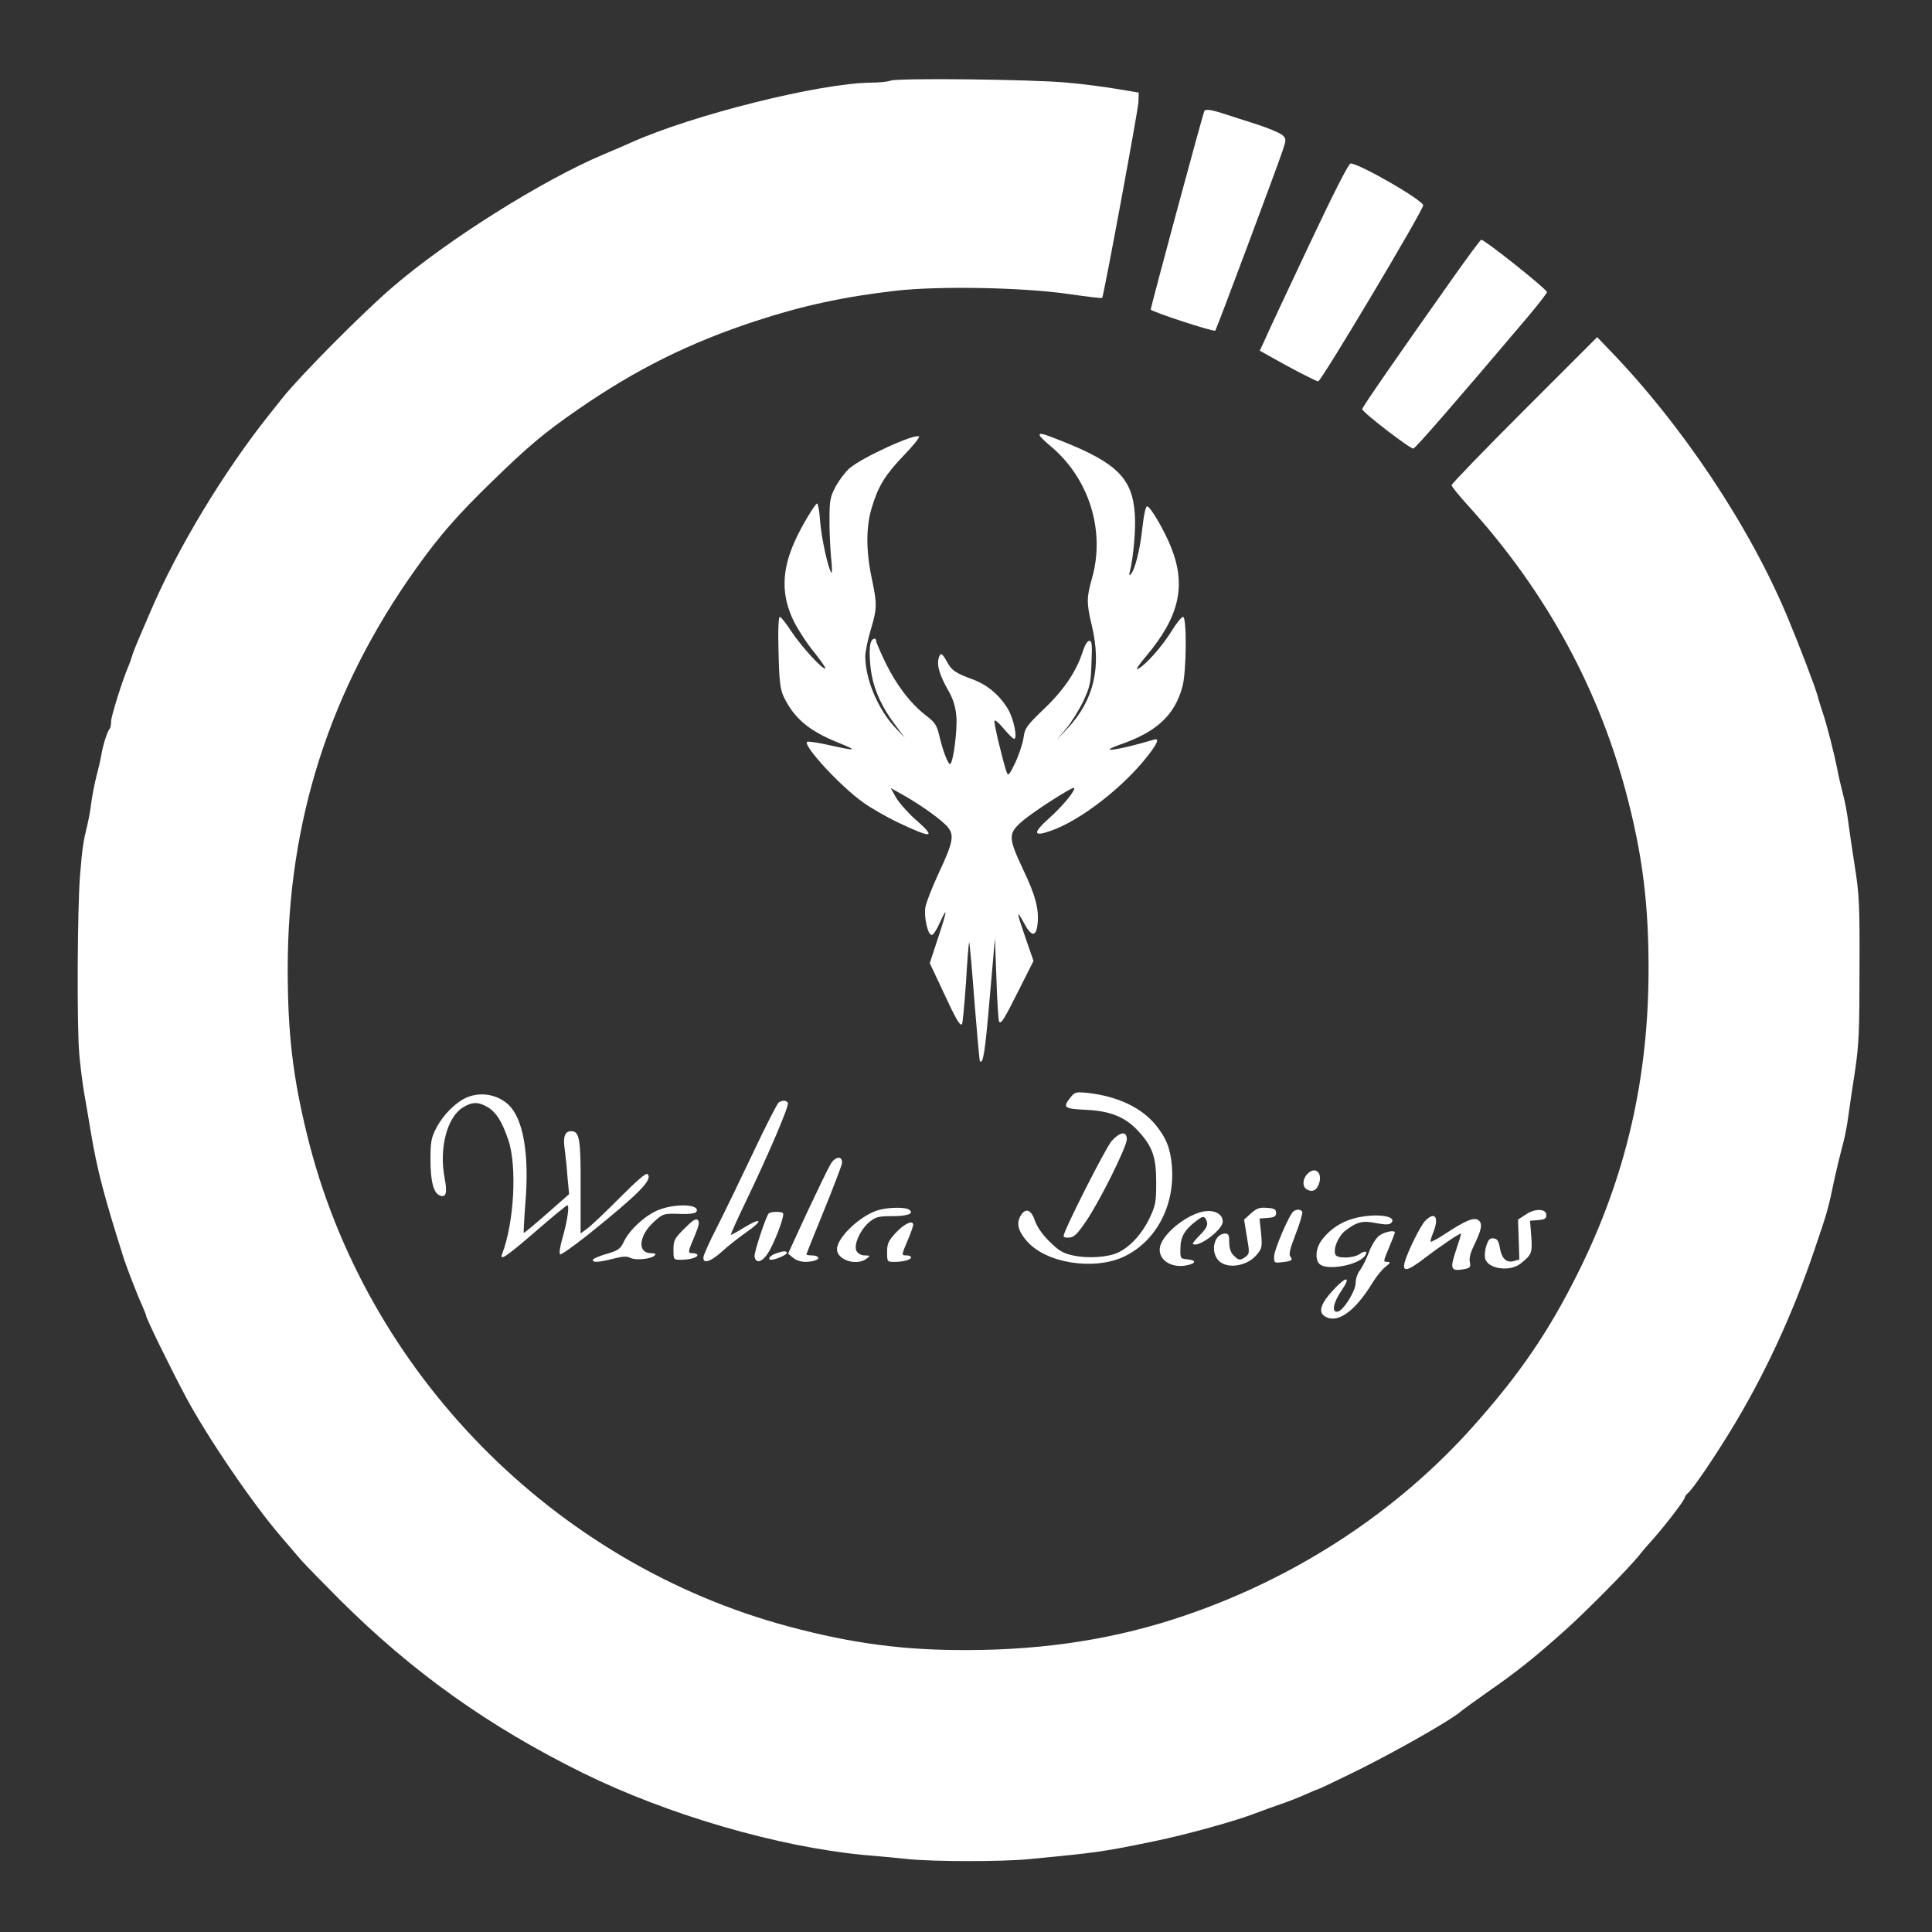
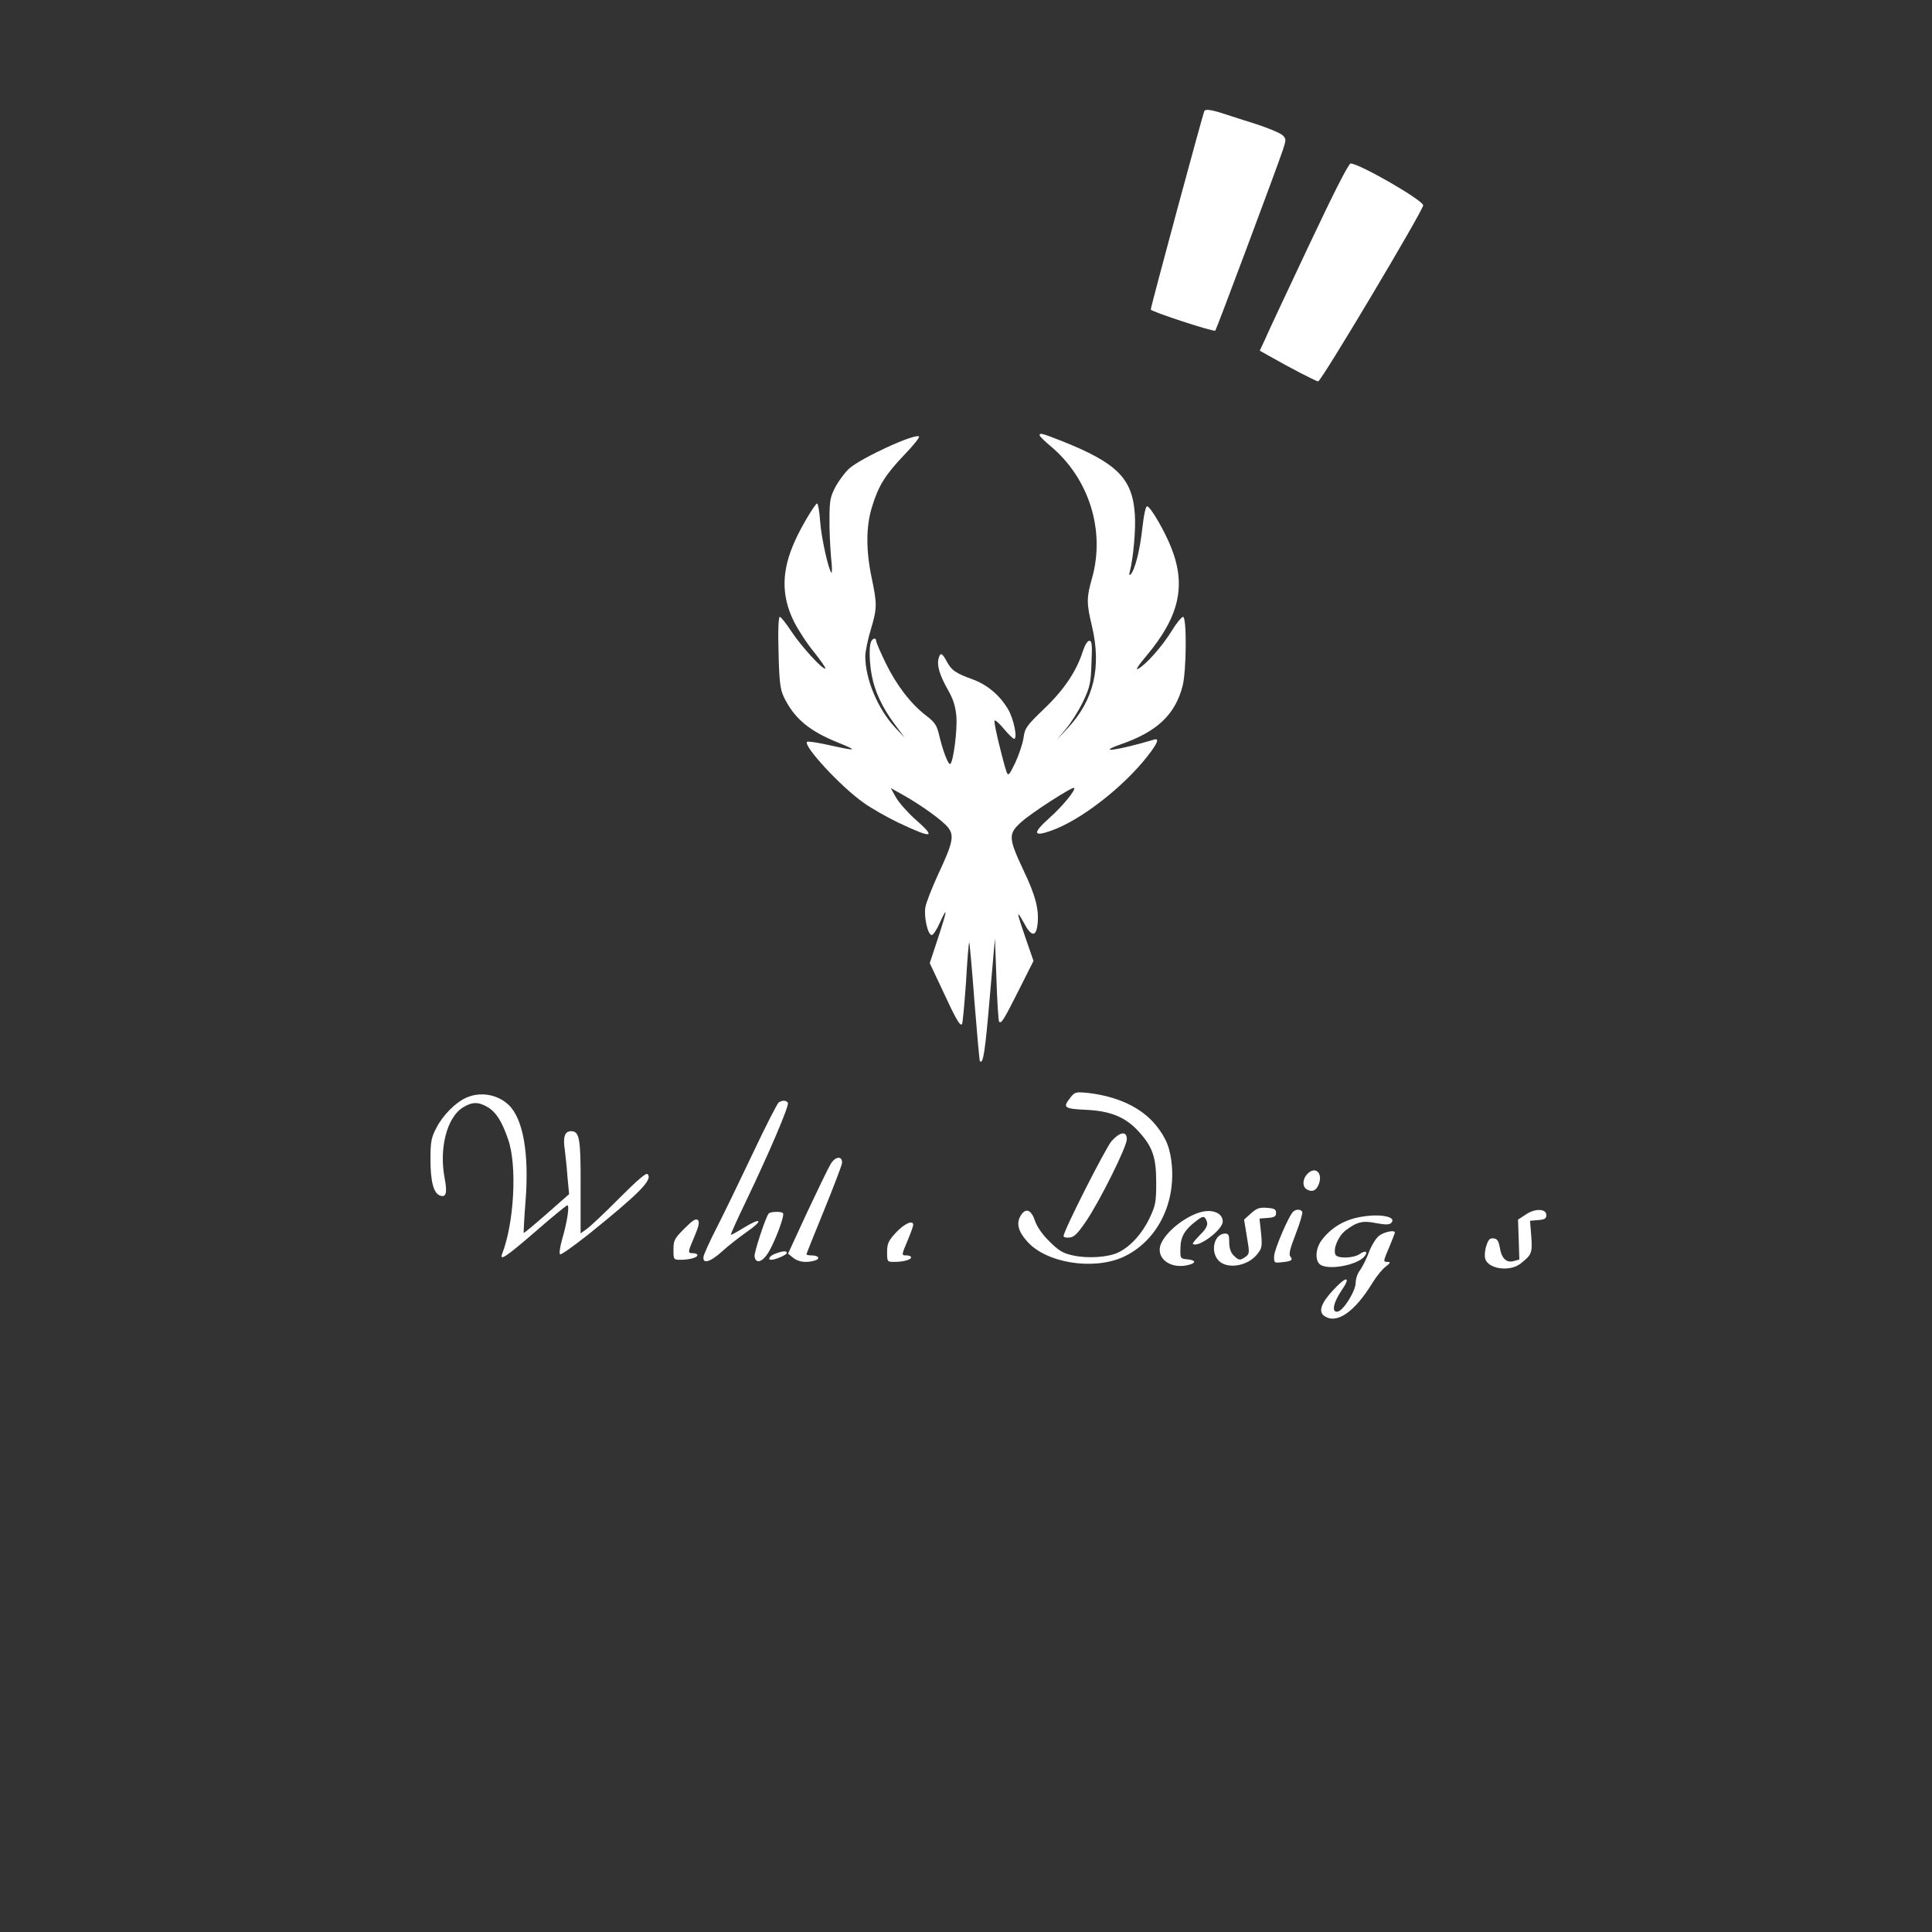
<svg xmlns="http://www.w3.org/2000/svg" width="113" zoomAndPan="magnify" viewBox="0 0 84.75 84.75" height="113" preserveAspectRatio="xMidYMid meet" version="1.0">
  <rect x="0" y="0" width="84.75" height="84.75" fill="#333333" stroke="none" />
-   <path fill="#ffffff" d="M 39.055 3.539 C 38.949 3.586 38.566 3.625 38.195 3.625 C 35.938 3.652 30.383 5.039 27.68 6.254 C 27.523 6.328 26.98 6.559 26.484 6.77 C 23.785 7.906 19.609 10.535 17.211 12.602 C 15.898 13.73 13.184 16.465 12.398 17.449 C 12.312 17.555 12.055 17.879 11.828 18.164 C 9.828 20.672 7.793 24.035 6.605 26.816 C 6.426 27.238 6.188 27.793 6.07 28.062 C 5.957 28.32 5.832 28.645 5.793 28.777 C 5.754 28.91 5.688 29.102 5.641 29.207 C 5.391 29.773 4.875 31.418 4.875 31.637 C 4.875 31.781 4.848 31.934 4.809 31.973 C 4.715 32.066 4.512 32.688 4.445 33.117 C 4.406 33.34 4.312 33.75 4.234 34.035 C 4.16 34.324 4.055 34.84 4.008 35.184 C 3.969 35.527 3.883 35.977 3.832 36.188 C 3.645 36.953 3.613 37.164 3.508 38.434 C 3.395 39.887 3.367 45.039 3.48 46.273 C 3.52 46.723 3.613 47.469 3.691 47.945 C 3.777 48.414 3.902 49.172 3.977 49.621 C 4.266 51.34 4.551 52.43 5.449 55.262 C 5.594 55.684 6.031 56.828 6.223 57.238 C 6.32 57.469 6.406 57.672 6.406 57.699 C 6.406 57.824 7.43 59.918 8.156 61.285 C 9.094 63.043 11.09 65.969 12.324 67.402 C 12.621 67.746 13.004 68.195 13.184 68.406 C 13.367 68.617 14.141 69.41 14.906 70.176 C 18.109 73.367 21.445 75.738 25.574 77.777 C 29.324 79.621 34.113 81.008 37.891 81.371 C 38.48 81.418 39.371 81.504 39.867 81.555 C 41.035 81.668 43.949 81.668 45.125 81.555 C 48.137 81.266 48.359 81.238 50.625 80.77 C 52.039 80.48 54.238 79.871 55.09 79.535 C 55.367 79.43 55.855 79.25 56.168 79.145 C 56.484 79.039 56.973 78.848 57.25 78.723 C 57.527 78.598 57.777 78.492 57.805 78.492 C 57.832 78.492 58.656 78.102 59.621 77.625 C 61.246 76.82 63.684 75.434 64.074 75.082 C 64.16 75.004 64.707 74.613 65.289 74.199 C 66.496 73.367 67.355 72.68 68.645 71.523 C 69.543 70.723 71.438 68.809 71.898 68.234 C 72.031 68.062 72.309 67.738 72.527 67.5 C 73.062 66.895 73.906 65.797 73.906 65.691 C 73.906 65.645 73.973 65.559 74.047 65.492 C 74.258 65.32 75.109 64.074 75.883 62.812 C 77.375 60.387 78.648 57.641 79.602 54.801 C 80.168 53.137 80.188 53.082 80.48 51.676 C 80.586 51.199 80.742 50.559 80.828 50.242 C 80.922 49.926 81.027 49.363 81.074 49 C 81.121 48.625 81.258 47.727 81.371 46.992 C 81.543 45.844 81.57 45.203 81.57 42.496 C 81.582 39.688 81.555 39.199 81.363 38.004 C 81.246 37.27 81.121 36.387 81.074 36.043 C 81.035 35.699 80.93 35.145 80.836 34.801 C 80.75 34.457 80.637 33.988 80.598 33.75 C 80.48 33.148 80.137 31.77 79.957 31.262 C 79.879 31.023 79.773 30.699 79.738 30.547 C 79.633 30.156 78.961 28.387 78.426 27.105 C 76.762 23.098 73.762 18.594 70.512 15.258 L 70.062 14.789 L 66.867 17.984 C 65.109 19.742 63.676 21.227 63.676 21.281 C 63.676 21.34 64 21.742 64.41 22.191 C 67.871 26.004 70.242 30.383 71.449 35.23 C 72.059 37.648 72.309 39.688 72.316 42.355 C 72.336 47.25 71.332 51.609 69.211 55.855 C 67.93 58.426 66.668 60.27 64.66 62.527 C 61.324 66.285 56.914 69.18 52.012 70.855 C 49.035 71.879 45.91 72.375 42.449 72.383 C 39.668 72.395 37.391 72.098 34.609 71.352 C 24.273 68.59 16.023 60.184 13.48 49.82 C 12.84 47.219 12.621 45.316 12.621 42.496 C 12.621 36.004 14.477 30.23 18.242 24.953 C 19.273 23.5 20.066 22.594 21.625 21.082 C 23.164 19.582 23.883 18.977 25.336 17.973 C 27.871 16.215 30.27 15.02 33.176 14.074 C 35.223 13.402 37.047 13.012 39.293 12.754 C 41.227 12.535 44.887 12.609 46.887 12.898 C 47.66 13.012 48.32 13.09 48.348 13.07 C 48.414 12.992 49.906 4.941 49.938 4.492 L 49.953 4.062 L 49 3.902 C 48.473 3.816 47.488 3.68 46.801 3.625 C 45.316 3.48 39.332 3.414 39.055 3.539 Z M 39.055 3.539 " fill-opacity="1" fill-rule="nonzero" />
  <path fill="#ffffff" d="M 52.832 4.867 C 52.773 4.961 50.48 13.453 50.48 13.578 C 50.48 13.664 53.242 14.57 53.312 14.504 C 53.359 14.457 56.027 7.324 56.266 6.605 C 56.426 6.117 56.426 6.09 56.254 5.926 C 56.148 5.832 55.645 5.621 55.117 5.449 C 54.59 5.285 53.988 5.086 53.777 5.02 C 53.176 4.82 52.891 4.77 52.832 4.867 Z M 52.832 4.867 " fill-opacity="1" fill-rule="nonzero" />
  <path fill="#ffffff" d="M 57.414 10.773 C 56.477 12.762 55.605 14.617 55.492 14.887 L 55.262 15.383 L 55.672 15.613 C 56.609 16.148 57.738 16.73 57.824 16.73 C 57.957 16.73 62.43 9.227 62.43 9.008 C 62.43 8.785 59.629 7.172 59.246 7.172 C 59.16 7.172 58.504 8.461 57.414 10.773 Z M 57.414 10.773 " fill-opacity="1" fill-rule="nonzero" />
-   <path fill="#ffffff" d="M 63.789 12.113 C 61.34 15.574 59.754 17.867 59.754 17.945 C 59.754 18.078 61.867 19.703 62 19.676 C 62.105 19.648 63.836 17.66 67 13.922 C 67.488 13.348 67.871 12.84 67.863 12.812 C 67.785 12.629 65.129 10.516 64.977 10.516 C 64.945 10.516 64.41 11.234 63.789 12.113 Z M 63.789 12.113 " fill-opacity="1" fill-rule="nonzero" />
  <path fill="#ffffff" d="M 45.605 19.094 C 45.605 19.141 45.816 19.34 46.062 19.551 C 47.773 20.965 48.5 23.281 47.898 25.383 C 47.66 26.215 47.66 26.465 47.898 27.457 C 48.328 29.266 47.984 30.719 46.828 31.953 L 46.352 32.457 L 46.754 31.98 C 46.98 31.715 47.316 31.176 47.508 30.785 C 47.812 30.137 47.852 29.973 47.879 29.082 C 47.918 28.281 47.898 28.109 47.785 28.109 C 47.699 28.109 47.582 28.309 47.488 28.605 C 47.219 29.445 46.664 30.277 45.785 31.109 C 45.031 31.836 44.953 31.941 44.898 32.371 C 44.859 32.629 44.695 33.117 44.535 33.461 C 44.266 34.016 44.227 34.055 44.152 33.855 C 44 33.414 43.586 31.723 43.625 31.617 C 43.645 31.559 43.828 31.723 44.027 31.961 C 44.238 32.211 44.438 32.41 44.484 32.41 C 44.648 32.41 44.469 31.531 44.219 31.109 C 43.855 30.5 43.328 30.051 42.688 29.809 C 41.922 29.531 41.742 29.41 41.531 29.016 C 41.32 28.625 41.246 28.605 41.168 28.902 C 41.094 29.207 41.227 29.637 41.598 30.289 C 41.82 30.68 41.914 30.996 41.953 31.426 C 42 32.027 41.82 33.426 41.684 33.512 C 41.598 33.566 41.352 32.918 41.195 32.238 C 41.094 31.816 41.008 31.684 40.645 31.406 C 39.953 30.883 39.324 30.051 38.855 29.094 C 38.625 28.617 38.434 28.176 38.434 28.117 C 38.434 27.957 38.273 27.992 38.203 28.164 C 38.117 28.387 38.137 29.074 38.242 29.629 C 38.375 30.336 38.703 31.035 39.227 31.742 L 39.688 32.363 L 39.266 31.914 C 38.512 31.109 37.957 29.793 37.957 28.789 C 37.957 28.598 38.062 28.07 38.195 27.629 C 38.48 26.676 38.48 26.504 38.234 25.336 C 37.984 24.133 37.984 23.09 38.254 22.23 C 38.531 21.312 38.836 20.824 39.668 19.953 C 40.059 19.551 40.348 19.188 40.316 19.148 C 40.156 18.996 37.812 20.066 37.258 20.547 C 37.086 20.699 36.82 21.051 36.664 21.328 C 36.426 21.781 36.387 21.934 36.387 22.754 C 36.379 23.25 36.418 24.008 36.453 24.426 C 36.504 24.848 36.504 25.164 36.473 25.125 C 36.34 24.992 36.035 23.625 35.977 22.879 C 35.949 22.438 35.883 22.086 35.844 22.086 C 35.758 22.086 35.125 23.148 34.879 23.711 C 34.273 25.039 34.266 26.129 34.828 27.266 C 35.02 27.648 35.422 28.262 35.719 28.617 C 36.004 28.98 36.227 29.293 36.207 29.324 C 36.109 29.41 35.137 28.34 34.715 27.699 C 34.484 27.344 34.258 27.059 34.207 27.059 C 34.152 27.059 34.121 27.629 34.152 28.605 C 34.18 29.887 34.227 30.23 34.371 30.547 C 34.828 31.504 35.48 32.059 36.762 32.574 C 37.66 32.938 37.602 32.957 36.379 32.688 C 35.871 32.574 35.434 32.508 35.402 32.543 C 35.23 32.719 36.875 34.504 37.879 35.211 C 38.215 35.453 38.902 35.844 39.398 36.082 C 40.93 36.809 41.102 36.77 40.125 35.918 C 39.801 35.625 39.43 35.203 39.305 34.984 L 39.074 34.57 L 39.641 34.887 C 40.434 35.336 41.352 35.996 41.59 36.301 C 41.867 36.656 41.801 36.973 41.16 38.34 C 40.883 38.941 40.625 39.602 40.594 39.793 C 40.52 40.211 40.699 41.016 40.871 41.016 C 40.938 41.016 41.102 40.766 41.234 40.461 C 41.578 39.707 41.559 39.906 41.141 41.168 L 40.785 42.25 L 41.352 43.453 C 41.934 44.715 42.113 45.02 42.199 44.926 C 42.23 44.898 42.305 44.066 42.375 43.09 C 42.43 42.105 42.496 41.32 42.516 41.34 C 42.535 41.359 42.641 42.527 42.746 43.941 C 42.859 45.355 42.965 46.531 42.984 46.551 C 43.129 46.703 43.215 46.121 43.414 43.789 L 43.645 41.16 L 43.711 42.957 C 43.742 43.949 43.797 44.781 43.828 44.82 C 43.922 44.918 44.027 44.754 44.695 43.426 L 45.336 42.152 L 44.992 41.16 C 44.582 39.973 44.57 39.859 44.918 40.488 C 45.23 41.082 45.441 41.109 45.508 40.586 C 45.594 39.926 45.434 39.293 44.887 38.156 C 44.227 36.75 44.219 36.57 44.82 36.043 C 45.27 35.641 47.047 34.496 47.117 34.562 C 47.203 34.648 46.598 35.383 46.023 35.891 C 45.289 36.551 45.316 36.723 46.113 36.438 C 47.402 35.988 49.285 34.523 50.348 33.156 C 50.797 32.582 50.871 32.363 50.605 32.449 C 49.105 32.898 48.016 33.062 49.141 32.66 C 50.75 32.105 51.543 31.359 51.875 30.098 C 52.047 29.43 52.066 27.059 51.895 27.059 C 51.828 27.066 51.598 27.344 51.391 27.688 C 50.977 28.355 50.27 29.16 49.918 29.344 C 49.793 29.418 49.938 29.18 50.289 28.77 C 51.734 27.047 52.039 25.691 51.379 24.027 C 51.094 23.301 50.488 22.258 50.328 22.211 C 50.262 22.191 50.184 22.523 50.109 23.176 C 50.004 24.152 49.781 25 49.602 25.191 C 49.535 25.258 49.523 25.223 49.555 25.098 C 49.707 24.543 49.832 23.215 49.781 22.555 C 49.676 20.984 49 20.309 46.562 19.34 C 45.711 19.008 45.605 18.977 45.605 19.094 Z M 45.605 19.094 " fill-opacity="1" fill-rule="nonzero" />
  <path fill="#ffffff" d="M 46.953 48.148 C 46.609 48.586 46.664 48.637 47.641 48.684 C 48.703 48.73 49.391 49.008 49.953 49.641 C 50.559 50.301 50.719 50.766 50.719 51.867 C 50.719 52.738 50.691 52.879 50.422 53.445 C 50.098 54.125 49.582 54.688 49.047 54.945 C 48.598 55.156 47.707 55.215 47.059 55.07 C 46.617 54.973 46.438 54.859 46.035 54.457 C 45.719 54.152 45.488 53.809 45.395 53.539 C 45.23 53.043 44.973 52.965 44.754 53.359 C 44.582 53.676 44.668 54.02 45.051 54.449 C 45.883 55.406 47.957 55.738 49.277 55.137 C 50.699 54.477 51.551 52.898 51.406 51.141 C 51.34 50.375 51.16 49.918 50.699 49.352 C 50.07 48.586 49.047 48.102 47.746 47.945 C 47.184 47.891 47.152 47.898 46.953 48.148 Z M 46.953 48.148 " fill-opacity="1" fill-rule="nonzero" />
  <path fill="#ffffff" d="M 20.461 48.148 C 20 48.348 19.438 48.902 19.141 49.477 C 18.922 49.898 18.883 50.07 18.883 50.863 C 18.883 51.809 19.016 52.336 19.293 52.441 C 19.57 52.547 19.629 52.336 19.504 51.676 C 19.254 50.367 19.609 49.008 20.309 48.578 C 20.707 48.328 20.996 48.328 21.398 48.57 C 21.77 48.797 22.02 49.191 22.297 50.004 C 22.688 51.141 22.555 53.645 22.027 55.004 C 21.902 55.336 22.199 55.137 23.492 54.02 C 24.219 53.387 24.848 52.871 24.887 52.871 C 24.992 52.871 24.879 53.617 24.656 54.371 C 24.562 54.707 24.523 54.992 24.57 55.023 C 24.617 55.051 25.184 54.648 25.832 54.133 C 28.062 52.336 28.645 51.742 28.406 51.504 C 28.34 51.438 27.965 51.762 27.18 52.547 C 26.559 53.176 25.918 53.777 25.758 53.895 L 25.469 54.105 L 25.469 52.078 C 25.48 49.945 25.422 49.621 25.051 49.621 C 24.781 49.621 24.688 49.867 24.773 50.414 C 24.809 50.691 24.867 51.246 24.895 51.648 L 24.965 52.383 L 23.988 53.242 C 23.441 53.723 22.992 54.094 22.973 54.086 C 22.965 54.066 22.992 53.453 23.051 52.727 C 23.223 50.586 22.945 49.055 22.297 48.453 C 21.809 48.004 21.07 47.879 20.461 48.148 Z M 20.461 48.148 " fill-opacity="1" fill-rule="nonzero" />
  <path fill="#ffffff" d="M 34.16 48.359 C 34.102 48.395 33.586 49.398 33.031 50.578 C 32.469 51.762 31.762 53.223 31.453 53.828 C 31.141 54.43 30.883 55.012 30.863 55.117 C 30.805 55.461 31.141 55.375 31.664 54.906 C 31.941 54.648 32.449 54.258 32.785 54.02 C 33.512 53.512 33.395 53.387 32.629 53.855 C 32.324 54.047 32.066 54.18 32.059 54.172 C 32.039 54.152 32.344 53.484 32.734 52.672 C 33.738 50.578 34.629 48.492 34.562 48.379 C 34.496 48.262 34.324 48.254 34.16 48.359 Z M 34.16 48.359 " fill-opacity="1" fill-rule="nonzero" />
  <path fill="#ffffff" d="M 48.758 50.059 C 48.484 50.387 46.656 53.988 46.656 54.219 C 46.656 54.277 46.77 54.305 46.926 54.285 C 47.125 54.266 47.277 54.105 47.633 53.586 C 48.254 52.672 49.43 50.301 49.43 49.973 C 49.43 49.602 49.133 49.641 48.758 50.059 Z M 48.758 50.059 " fill-opacity="1" fill-rule="nonzero" />
  <path fill="#ffffff" d="M 36.438 51.062 C 36.332 51.234 35.871 52.191 35.402 53.188 L 34.57 54.992 L 34.793 55.176 C 35.02 55.355 35.348 55.406 35.727 55.301 C 36.004 55.223 35.918 55.07 35.605 55.07 C 35.48 55.07 35.375 55.051 35.375 55.023 C 35.375 55.004 35.719 54.141 36.141 53.109 C 36.559 52.086 36.914 51.148 36.934 51.035 C 36.973 50.691 36.645 50.711 36.438 51.062 Z M 36.438 51.062 " fill-opacity="1" fill-rule="nonzero" />
  <path fill="#ffffff" d="M 57.336 51.512 C 57.125 51.742 57.125 52.078 57.344 52.184 C 57.574 52.309 57.746 52.219 57.852 51.945 C 58.043 51.438 57.68 51.129 57.336 51.512 Z M 57.336 51.512 " fill-opacity="1" fill-rule="nonzero" />
-   <path fill="#ffffff" d="M 28.902 53.07 C 28.328 53.293 27.621 53.934 27.371 54.457 C 27.219 54.781 27.133 54.852 26.609 55.004 C 26.273 55.098 26.004 55.223 26.004 55.27 C 26.004 55.395 26.262 55.375 26.902 55.215 C 27.316 55.109 27.496 55.098 27.648 55.176 C 27.879 55.301 28.559 55.23 28.711 55.078 C 28.789 55.004 28.75 54.973 28.566 54.973 C 27.945 54.973 28.012 54.211 28.684 53.598 C 29.094 53.223 29.121 53.223 29.934 53.254 C 30.27 53.262 30.508 53.223 30.547 53.156 C 30.746 52.832 29.668 52.773 28.902 53.07 Z M 28.902 53.07 " fill-opacity="1" fill-rule="nonzero" />
-   <path fill="#ffffff" d="M 38.539 53.082 C 37.754 53.301 36.715 54.285 36.715 54.801 C 36.715 55.27 37.574 55.547 38.012 55.215 C 38.188 55.078 38.188 55.078 37.938 55.07 C 37.773 55.07 37.641 54.992 37.574 54.879 C 37.43 54.621 37.727 53.953 38.137 53.605 C 38.414 53.379 38.531 53.348 39.152 53.348 C 39.84 53.348 40.137 53.223 39.859 53.051 C 39.688 52.949 38.949 52.957 38.539 53.082 Z M 38.539 53.082 " fill-opacity="1" fill-rule="nonzero" />
  <path fill="#ffffff" d="M 54.879 53.223 L 54.574 53.5 L 54.695 54.246 C 54.82 54.953 54.812 55.004 54.641 55.129 C 54.402 55.301 54.344 55.301 54.113 55.07 C 53.988 54.945 53.922 54.754 53.922 54.496 C 53.922 54.18 53.895 54.113 53.742 54.113 C 53.301 54.113 53.09 54.793 53.398 55.23 C 53.723 55.691 54.668 55.586 55.129 55.043 C 55.355 54.766 55.375 54.707 55.32 54.105 L 55.25 53.453 L 55.613 53.426 C 55.902 53.406 55.977 53.359 55.977 53.207 C 55.977 53.051 55.902 53.004 55.578 52.984 C 55.25 52.957 55.129 53.004 54.879 53.223 Z M 54.879 53.223 " fill-opacity="1" fill-rule="nonzero" />
  <path fill="#ffffff" d="M 52.555 53.207 C 51.82 53.465 51.027 54.16 50.891 54.668 C 50.758 55.223 51.332 55.645 52.047 55.508 C 52.48 55.422 52.496 55.281 52.086 55.242 C 51.781 55.215 51.77 55.203 51.781 54.773 C 51.781 54.266 51.961 53.953 52.449 53.578 C 52.727 53.359 52.805 53.34 52.879 53.453 C 53.023 53.684 52.977 53.836 52.633 54.18 C 52.441 54.371 52.309 54.543 52.324 54.562 C 52.535 54.766 53.637 53.953 53.637 53.586 C 53.637 53.188 53.129 53.004 52.555 53.207 Z M 52.555 53.207 " fill-opacity="1" fill-rule="nonzero" />
  <path fill="#ffffff" d="M 56.742 53.137 C 56.562 53.262 55.91 54.781 55.891 55.098 C 55.883 55.387 55.902 55.406 56.168 55.375 C 56.637 55.336 56.734 55.281 56.609 55.129 C 56.523 55.031 56.582 54.793 56.84 54.125 C 57.031 53.637 57.152 53.207 57.125 53.156 C 57.059 53.043 56.875 53.035 56.742 53.137 Z M 56.742 53.137 " fill-opacity="1" fill-rule="nonzero" />
  <path fill="#ffffff" d="M 66.926 53.281 L 66.59 53.5 L 66.621 54.383 L 66.648 55.25 L 66.398 55.32 C 66.074 55.406 65.863 55.195 65.789 54.715 C 65.738 54.438 65.684 54.344 65.52 54.324 C 65.355 54.305 65.289 54.371 65.203 54.641 C 65.137 54.832 65.117 55.078 65.148 55.203 C 65.262 55.664 66.219 55.805 66.695 55.434 C 67.191 55.043 67.223 54.973 67.172 54.238 L 67.117 53.551 L 67.48 53.52 C 67.758 53.5 67.832 53.453 67.832 53.301 C 67.832 53.016 67.336 52.996 66.926 53.281 Z M 66.926 53.281 " fill-opacity="1" fill-rule="nonzero" />
  <path fill="#ffffff" d="M 33.711 53.242 C 33.547 53.5 33.082 54.945 33.098 55.109 C 33.156 55.492 33.492 55.348 33.77 54.832 C 34.074 54.266 34.43 53.293 34.344 53.215 C 34.258 53.129 33.77 53.148 33.711 53.242 Z M 33.711 53.242 " fill-opacity="1" fill-rule="nonzero" />
  <path fill="#ffffff" d="M 59.773 53.367 C 59 53.484 58.398 53.836 57.965 54.418 C 57.707 54.773 57.68 55.281 57.898 55.461 C 58.234 55.738 59.523 55.508 59.852 55.117 C 60.031 54.898 59.898 54.832 59.641 55.012 C 59.363 55.203 58.645 55.215 58.578 55.031 C 58.473 54.766 58.711 54.219 59.02 53.98 C 59.516 53.598 59.785 53.531 60.375 53.656 C 60.777 53.73 60.941 53.73 61.027 53.645 C 61.285 53.387 60.598 53.234 59.773 53.367 Z M 59.773 53.367 " fill-opacity="1" fill-rule="nonzero" />
-   <path fill="#ffffff" d="M 62.52 53.551 C 62.309 53.762 61.734 54.938 61.617 55.375 C 61.504 55.816 61.742 55.77 62.5 55.184 C 63.176 54.668 64 54.113 64.086 54.113 C 64.105 54.113 64.008 54.438 63.875 54.832 C 63.598 55.645 63.637 55.77 64.172 55.684 C 64.496 55.625 64.523 55.594 64.477 55.355 C 64.438 55.184 64.508 54.938 64.66 54.629 C 64.984 53.969 65.043 53.684 64.871 53.539 C 64.68 53.379 64.336 53.512 63.484 54.066 C 63.109 54.316 62.777 54.496 62.758 54.469 C 62.738 54.449 62.785 54.277 62.863 54.086 C 63.141 53.406 62.957 53.109 62.52 53.551 Z M 62.52 53.551 " fill-opacity="1" fill-rule="nonzero" />
  <path fill="#ffffff" d="M 30.02 53.895 C 29.582 54.332 29.543 54.41 29.543 54.82 C 29.543 55.25 29.543 55.262 29.859 55.262 C 30.25 55.262 30.594 55.164 30.594 55.059 C 30.594 55.012 30.508 54.973 30.402 54.973 C 30.156 54.973 30.164 54.945 30.469 54.227 C 30.66 53.777 30.691 53.598 30.613 53.52 C 30.527 53.434 30.383 53.531 30.02 53.895 Z M 30.02 53.895 " fill-opacity="1" fill-rule="nonzero" />
  <path fill="#ffffff" d="M 39.305 54.066 C 38.969 54.43 38.914 54.555 38.914 54.926 C 38.914 55.348 38.922 55.355 39.227 55.355 C 39.621 55.355 39.965 55.262 39.965 55.156 C 39.965 55.109 39.879 55.07 39.773 55.07 C 39.535 55.07 39.535 55.078 39.82 54.402 C 39.953 54.086 40.059 53.789 40.059 53.73 C 40.059 53.5 39.668 53.676 39.305 54.066 Z M 39.305 54.066 " fill-opacity="1" fill-rule="nonzero" />
  <path fill="#ffffff" d="M 60.492 54.211 C 60.355 54.316 60.156 54.648 60.043 54.945 C 59.938 55.242 59.754 55.586 59.66 55.719 C 59.555 55.844 59.469 56.094 59.469 56.266 C 59.469 56.629 58.934 57.488 58.684 57.535 C 58.398 57.594 58.484 57.145 58.848 56.609 C 59.285 55.977 59.066 55.957 58.484 56.59 C 57.957 57.152 57.824 57.527 58.082 57.719 C 58.625 58.109 59.422 57.566 60.223 56.246 C 60.395 55.969 60.645 55.664 60.789 55.559 C 60.988 55.406 61.008 55.367 60.883 55.355 C 60.664 55.355 60.664 55.367 60.949 54.688 C 61.082 54.371 61.188 54.094 61.188 54.066 C 61.188 53.941 60.711 54.039 60.492 54.211 Z M 60.492 54.211 " fill-opacity="1" fill-rule="nonzero" />
  <path fill="#ffffff" d="M 34.016 54.992 C 33.77 55.078 33.645 55.262 33.836 55.262 C 34.016 55.262 34.516 55.043 34.516 54.965 C 34.516 54.859 34.352 54.867 34.016 54.992 Z M 34.016 54.992 " fill-opacity="1" fill-rule="nonzero" />
</svg>